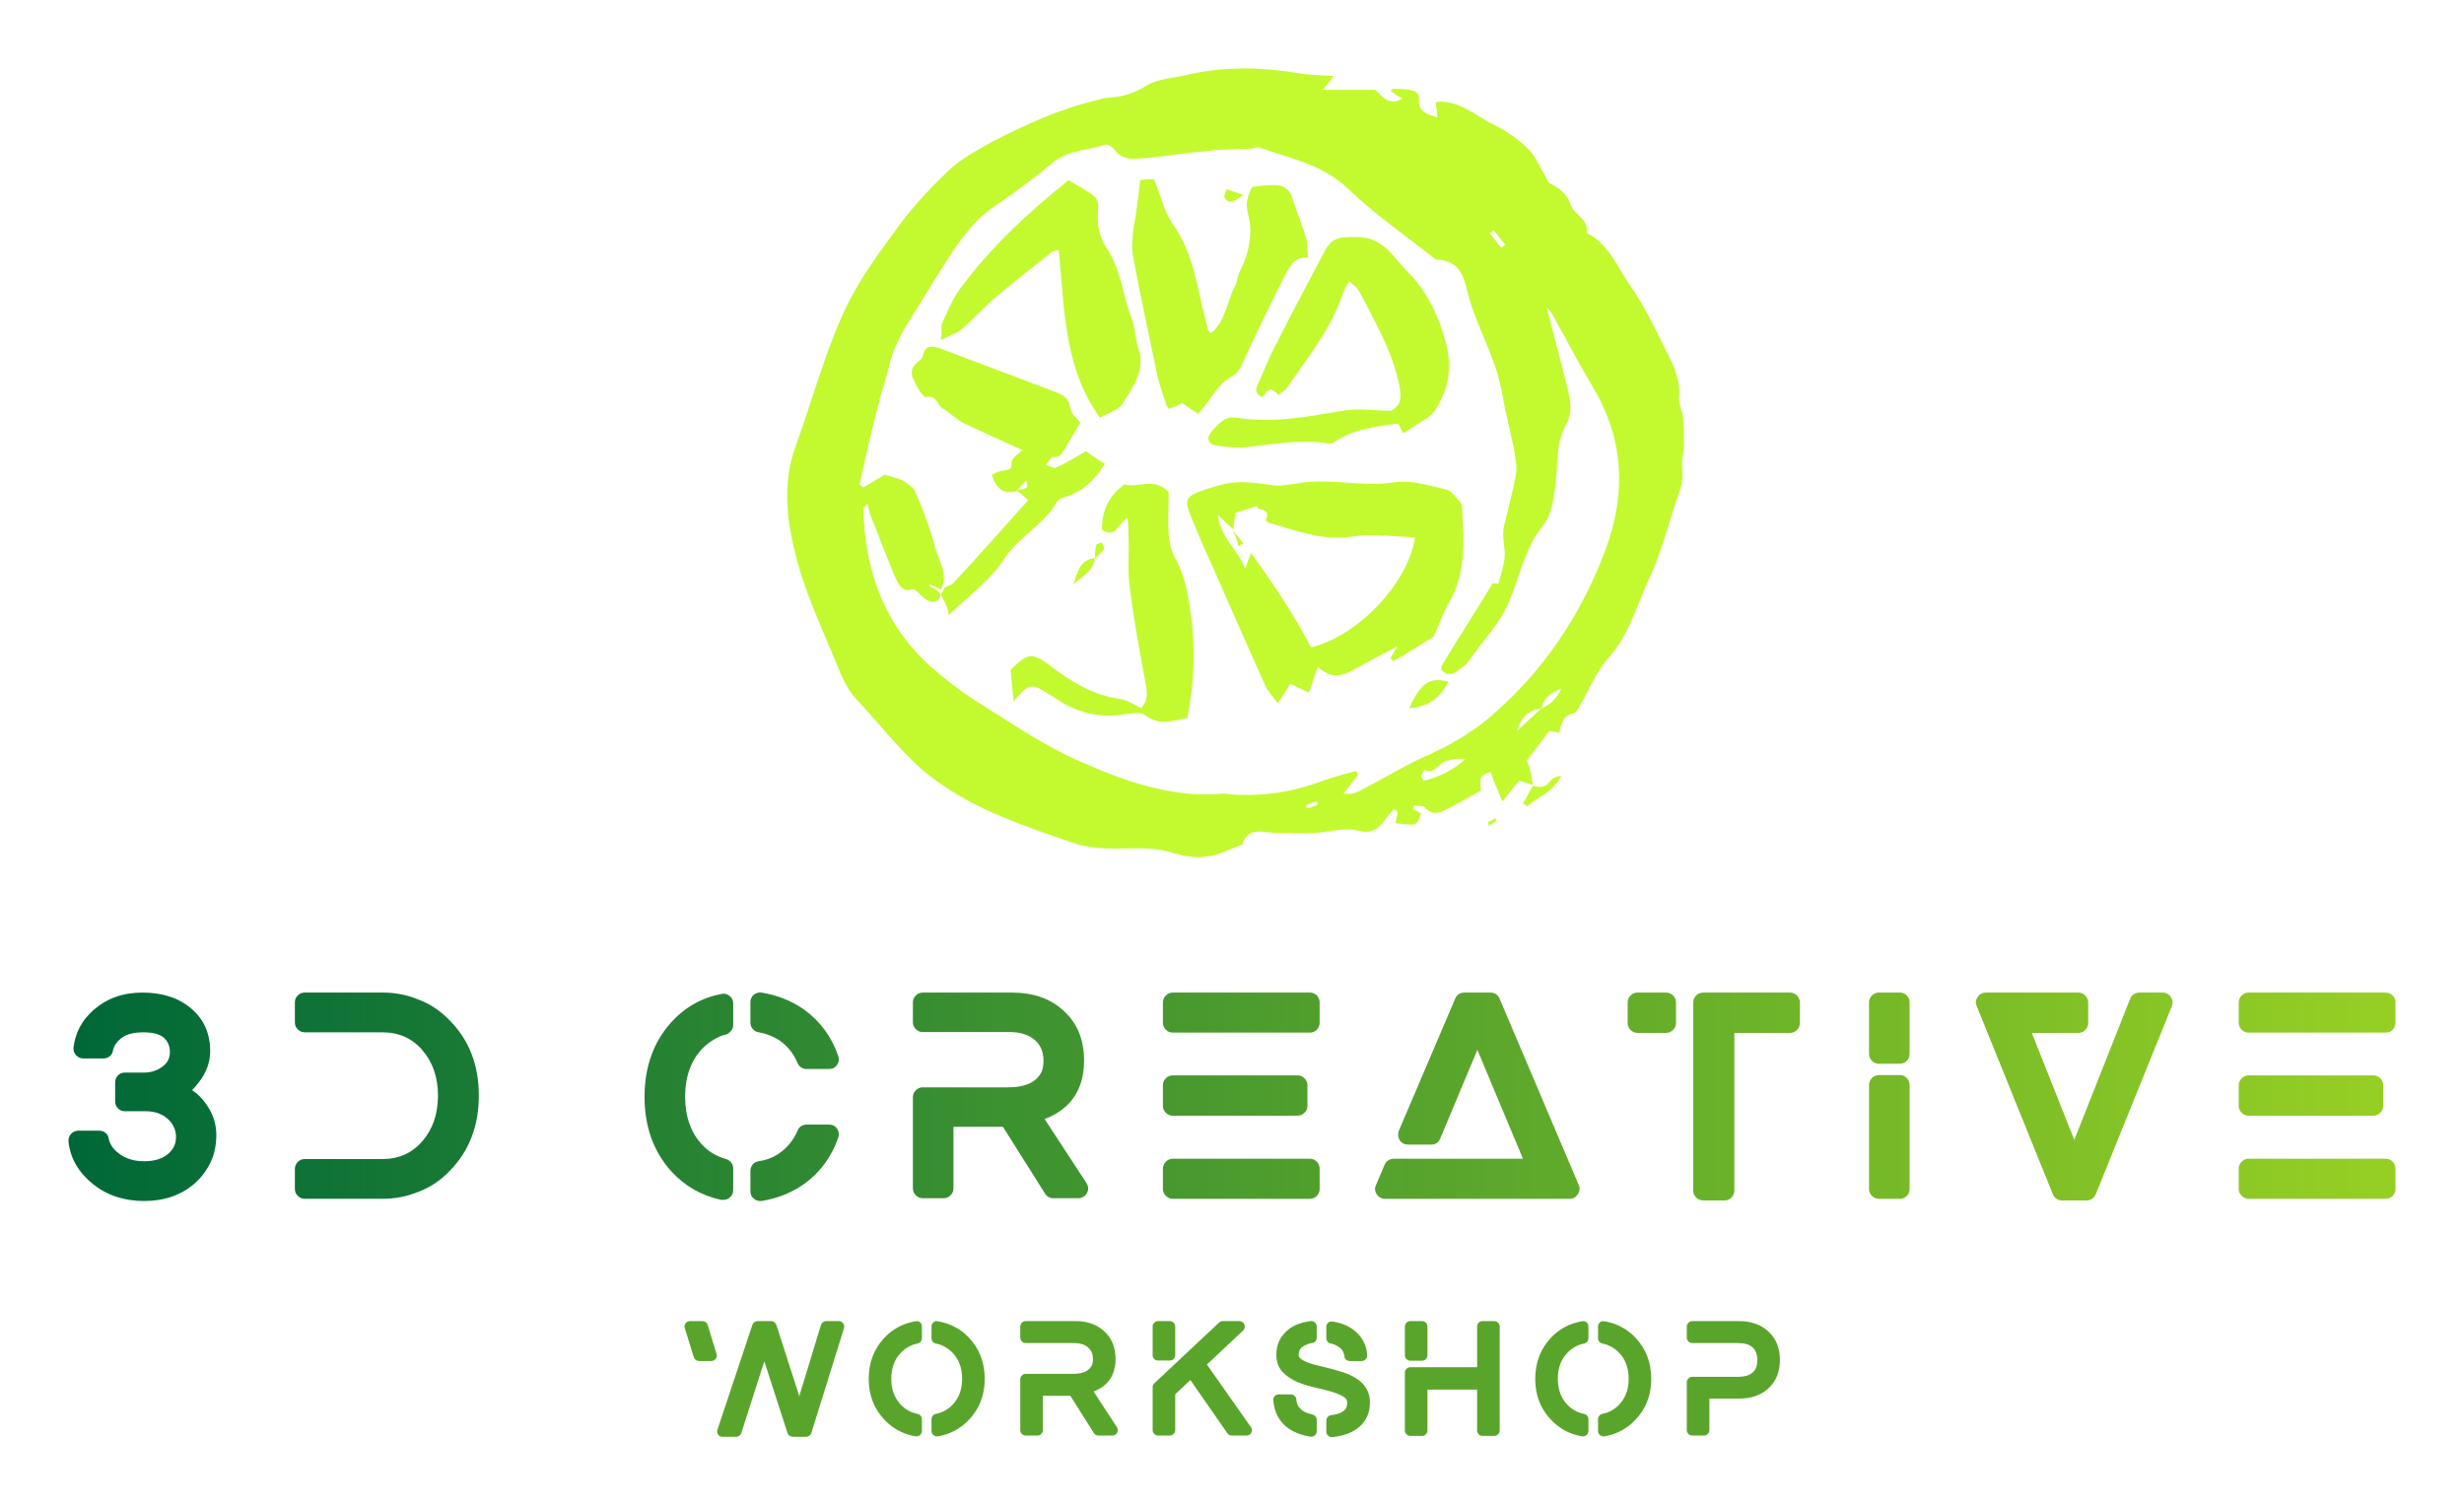
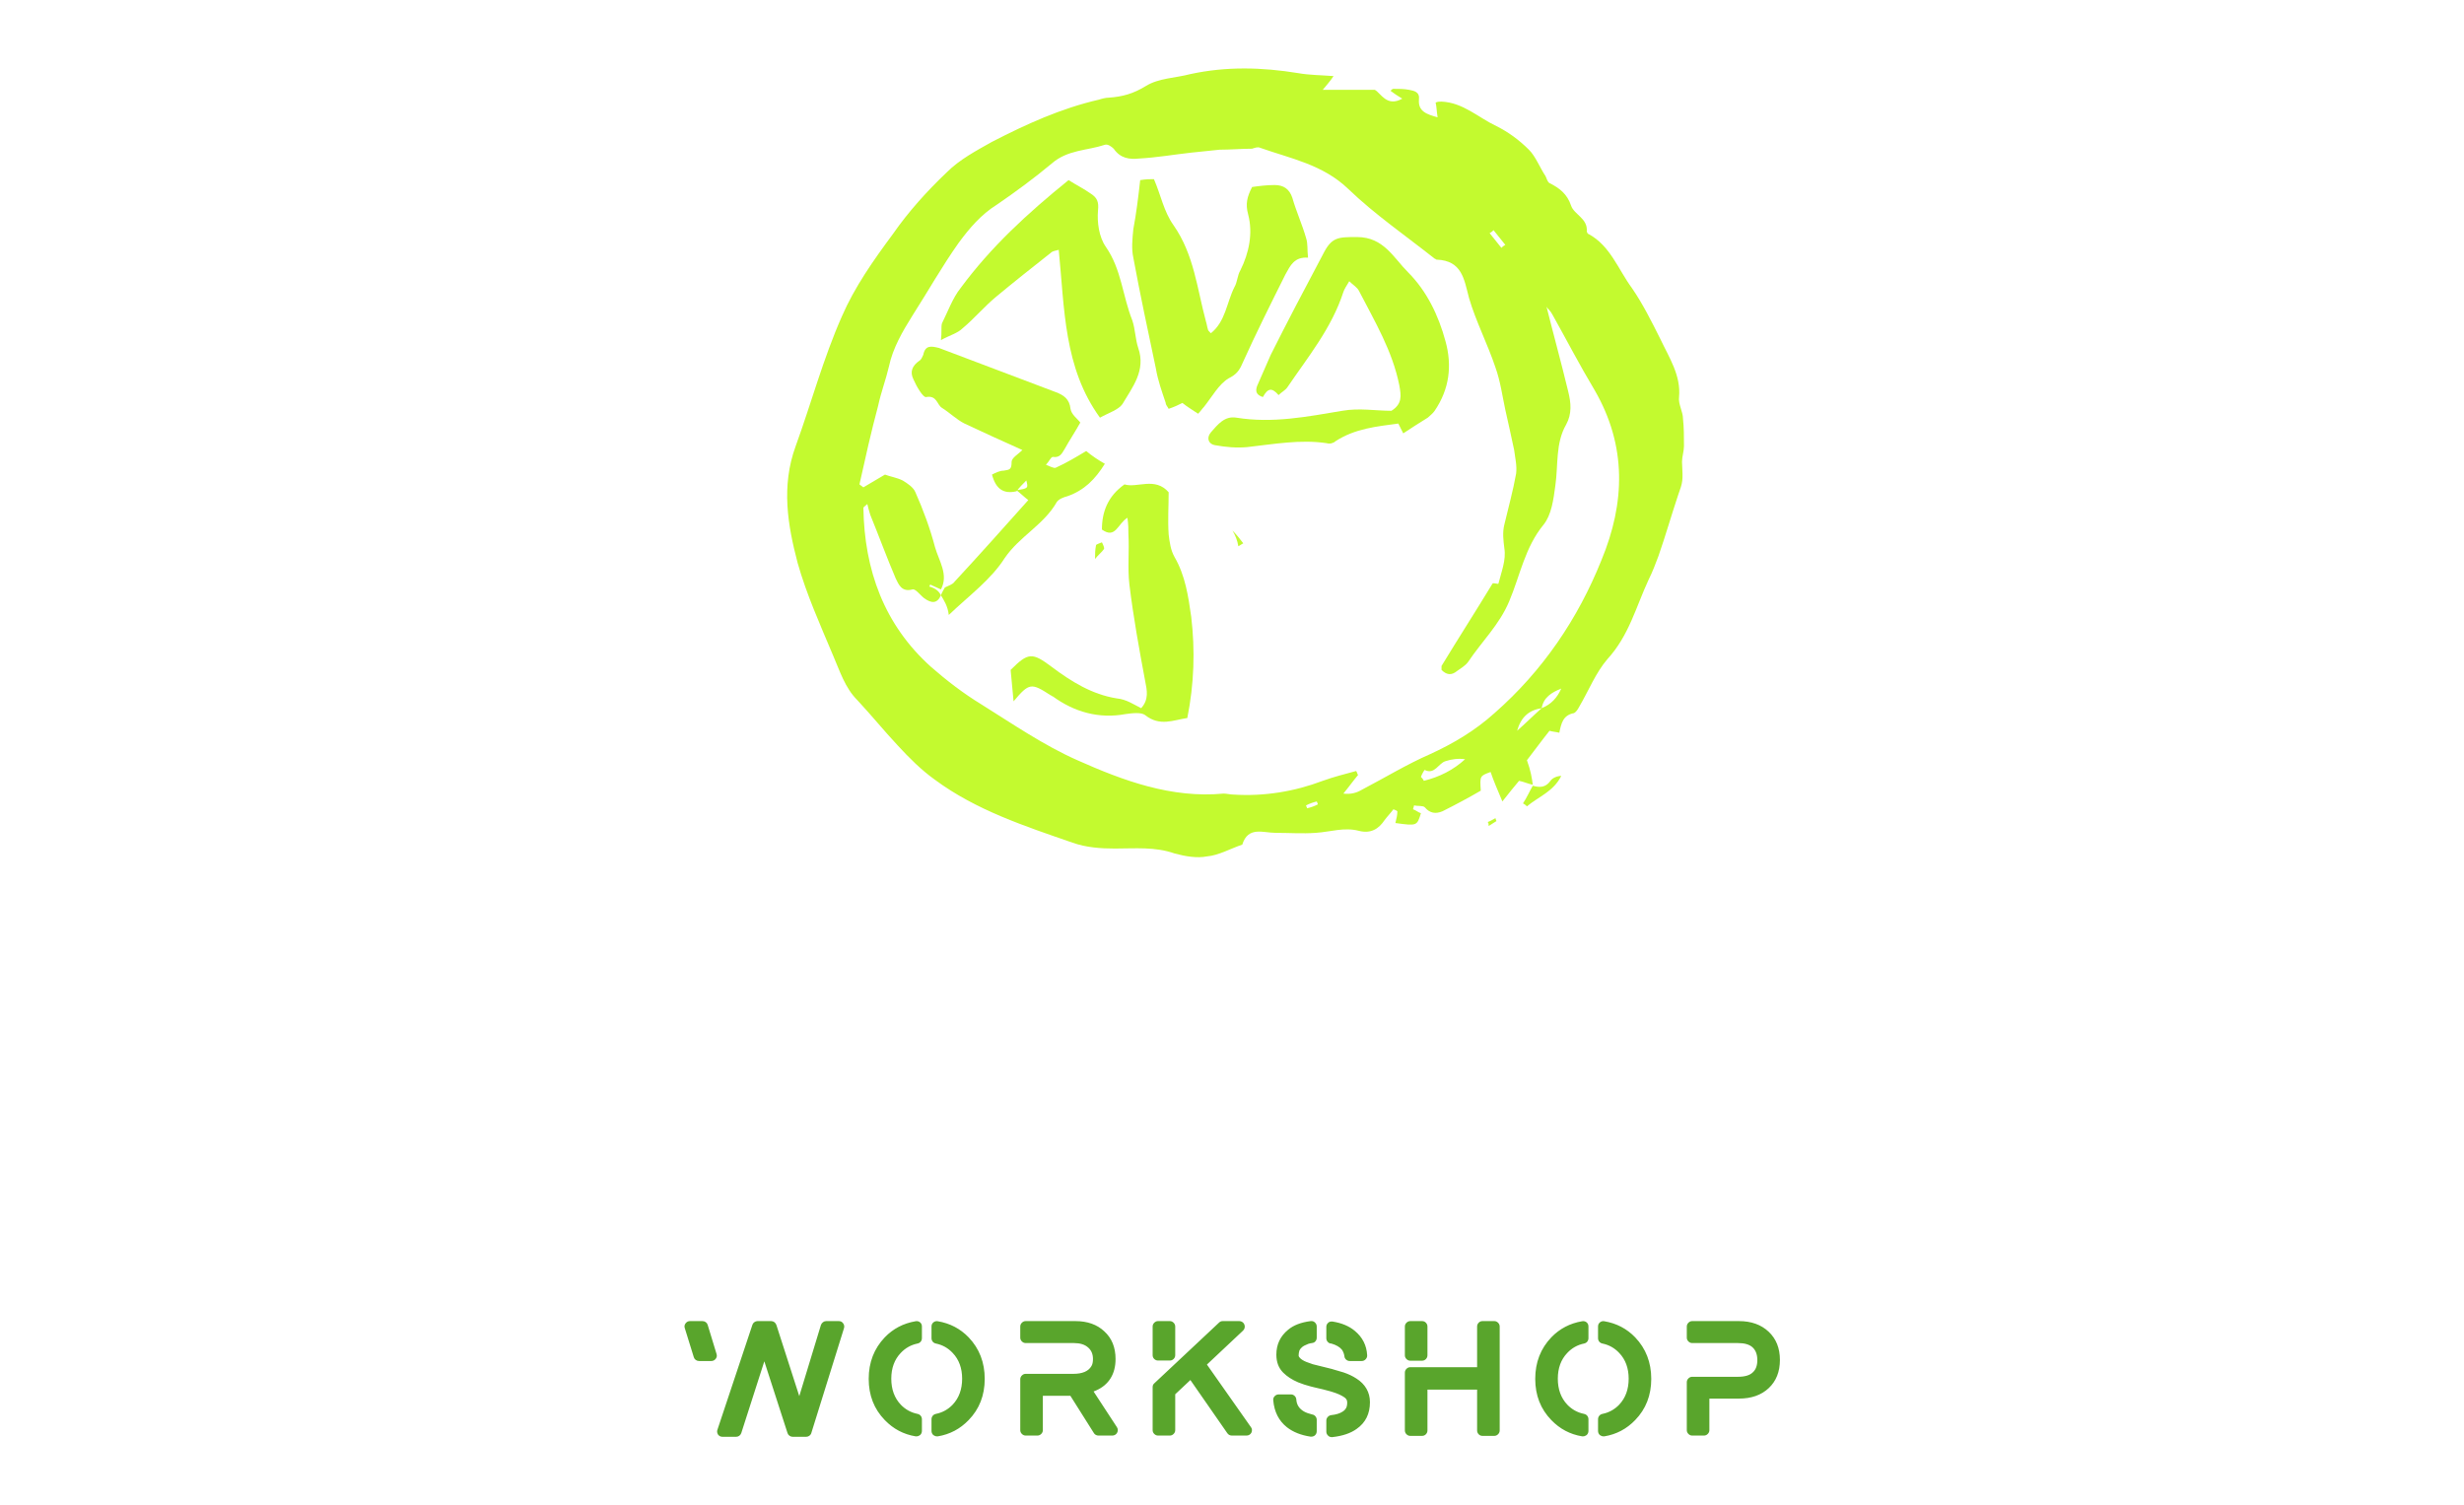
<svg xmlns="http://www.w3.org/2000/svg" width="3176.471" height="1940.76" viewBox="0 0 3176.471 1940.76">
  <g transform="scale(8.824) translate(10, 10)">
    <defs id="SvgjsDefs1937">
      <linearGradient id="SvgjsLinearGradient1944">
        <stop id="SvgjsStop1945" stop-color="#006838" offset="0" />
        <stop id="SvgjsStop1946" stop-color="#96cf24" offset="1" />
      </linearGradient>
    </defs>
    <g id="SvgjsG1938" transform="matrix(1.434,0,0,1.434,99.361,-14.372)" fill="#c3fa2f">
      <path d="M79.9,83c-0.5-0.1-0.9-0.3-1.4-0.4c-0.5,0.6-1,1.2-1.7,2.1c-0.5-1.2-0.9-2.1-1.2-3c-1.1,0.4-1.1,0.4-1,1.9 c-1.2,0.7-2.5,1.4-3.9,2.1c-0.7,0.3-1.3,0.2-1.8-0.4c-0.2-0.2-0.7-0.1-1.1-0.2c0,0.1-0.1,0.3-0.1,0.4c0.3,0.1,0.5,0.3,0.8,0.4 c-0.4,1.3-0.4,1.3-2.6,1c0.1-0.4,0.2-0.8,0.2-1.2c-0.1-0.1-0.2-0.1-0.4-0.2c-0.3,0.4-0.6,0.7-0.9,1.1c-0.6,0.9-1.4,1.4-2.6,1.1 c-1.5-0.4-2.9,0.1-4.4,0.2c-1.4,0.1-2.7,0-4.1,0c-1.3,0-2.8-0.7-3.4,1.2c-1.2,0.4-2.4,1.1-3.6,1.2c-1,0.2-2.2,0-3.3-0.3 c-2-0.7-4-0.5-6.1-0.5c-1.4,0-2.9-0.1-4.3-0.6c-4.9-1.7-9.8-3.3-14-6.4c-1.4-1-2.6-2.2-3.8-3.5c-1.4-1.5-2.7-3.1-4.1-4.6 c-1.3-1.3-1.8-3-2.5-4.6c-1.3-3.1-2.7-6.2-3.6-9.4C4,56.6,3.3,52.6,4.8,48.5c1.6-4.4,2.8-8.9,4.7-13.2c1.3-3,3.2-5.7,5.2-8.4 c1.6-2.3,3.5-4.4,5.5-6.3c1.3-1.3,3-2.2,4.6-3.1c3.5-1.8,7-3.4,10.9-4.3c0.3-0.1,0.7-0.2,1-0.2c1.4-0.1,2.5-0.4,3.8-1.2 c1.3-0.8,3-0.8,4.5-1.2c3.7-0.8,7.3-0.7,11-0.1c1.1,0.2,2.3,0.2,3.6,0.3c-0.4,0.6-0.7,0.9-1.1,1.4c1.8,0,3.4,0,5.3,0 c0.6,0.3,1.2,1.8,2.8,0.9c-0.5-0.3-0.8-0.5-1.2-0.8c0.1-0.1,0.2-0.2,0.3-0.2c0.5,0,1.1,0,1.6,0.1c0.5,0.1,1.1,0.2,1,1 c-0.1,1.2,0.8,1.5,1.9,1.8c-0.1-0.6-0.1-1.1-0.2-1.5c0.2-0.1,0.4-0.1,0.6-0.1c2.2,0.1,3.7,1.6,5.6,2.5c1.2,0.6,2.3,1.4,3.3,2.4 c0.7,0.7,1.1,1.8,1.7,2.7c0.1,0.2,0.2,0.6,0.4,0.7c1,0.5,1.8,1.1,2.2,2.3c0.3,0.9,1.7,1.3,1.6,2.6c0,0.1,0.1,0.3,0.2,0.3 c2.2,1.2,3,3.6,4.4,5.5c1.1,1.6,2,3.4,2.9,5.2c0.9,1.9,2.1,3.7,1.9,5.9c-0.1,0.7,0.4,1.5,0.4,2.2c0.1,0.9,0.1,1.9,0.1,2.8 c0,0.5-0.2,1.1-0.2,1.6c0.1,2,0.1,2-0.4,3.4c-0.7,2.1-1.3,4.2-2,6.2c-0.3,0.8-0.6,1.6-1,2.4c-1.3,2.8-2,5.7-4.2,8.1 c-1.2,1.4-1.9,3.2-2.9,4.9c-0.1,0.2-0.3,0.5-0.5,0.6c-1.1,0.2-1.3,1-1.5,2c-0.4-0.1-0.7-0.1-1-0.2c-0.8,1-1.6,2.1-2.3,3 C79.7,81.6,79.8,82.3,79.9,83L79.9,83z M80.8,75.2c-1.3,0.2-2.1,0.9-2.5,2.3C79.1,76.8,79.9,76,80.8,75.2c1-0.4,1.6-1.1,2-2 C81.8,73.6,81,74.1,80.8,75.2z M19.6,63.7c-0.4,0.9-1,0.8-1.7,0.3c-0.4-0.3-0.9-1-1.2-0.9c-1.1,0.3-1.4-0.5-1.7-1.1 c-0.9-2.1-1.7-4.3-2.6-6.5c-0.1-0.3-0.2-0.7-0.3-1.1c-0.2,0.2-0.4,0.3-0.4,0.4c0.1,6.3,2.1,11.9,6.9,16.2c1.6,1.4,3.3,2.7,5.1,3.8 c3.2,2,6.4,4.2,9.8,5.7c4.7,2.1,9.6,3.9,14.9,3.4c0.3,0,0.7,0.1,1,0.1c3.1,0.2,6.2-0.3,9.1-1.4c1.1-0.4,2.3-0.7,3.4-1 c0.1,0.1,0.1,0.3,0.2,0.4c-0.5,0.6-1,1.3-1.5,1.9c0.8,0.1,1.4-0.1,1.9-0.4c2.3-1.2,4.6-2.6,6.9-3.6c2.4-1.1,4.6-2.4,6.6-4.2 c4.9-4.3,8.5-9.6,10.9-15.6c2.4-5.8,2.6-11.6-0.7-17.3c-1.5-2.5-2.9-5.2-4.3-7.7c-0.2-0.4-0.5-0.6-0.6-0.8c0.7,2.8,1.5,5.7,2.2,8.6 c0.3,1.2,0.4,2.3-0.2,3.4c-1.1,1.9-0.8,4.1-1.1,6.2c-0.2,1.5-0.4,3-1.2,4c-1.9,2.3-2.4,5.2-3.5,7.8c-1,2.4-2.8,4.1-4.2,6.2 c-0.3,0.4-0.7,0.6-1.1,0.9c-0.6,0.5-1.1,0.4-1.6-0.1c0-0.2,0-0.3,0-0.4c1.7-2.8,3.5-5.6,5.2-8.4c0.1-0.1,0.6,0.1,0.6,0 c0.3-1.2,0.8-2.4,0.6-3.6c-0.1-0.8-0.2-1.6,0-2.4c0.4-1.7,0.9-3.5,1.2-5.2c0.1-0.8-0.1-1.6-0.2-2.4c-0.3-1.4-0.6-2.8-0.9-4.1 c-0.3-1.4-0.5-2.9-1-4.3c-0.8-2.4-2-4.7-2.7-7.1c-0.5-1.9-0.7-3.8-3.3-3.9c-0.1,0-0.1-0.1-0.2-0.1c-2.9-2.3-6.1-4.5-8.8-7.1 c-2.6-2.5-5.9-3.1-9-4.2c-0.2-0.1-0.5,0-0.8,0.1c-1.1,0-2.2,0.1-3.3,0.1c-1,0.1-1.9,0.2-2.9,0.3c-1.8,0.2-3.5,0.5-5.3,0.6 c-1,0.1-1.9,0-2.6-1c-0.2-0.2-0.6-0.5-0.9-0.4c-1.8,0.6-3.8,0.5-5.4,1.9c-1.8,1.5-3.7,2.9-5.6,4.2c-1.6,1-2.8,2.4-3.9,3.9 c-1.7,2.4-3.1,4.9-4.7,7.4c-1,1.6-2,3.3-2.4,5.2c-0.3,1.3-0.8,2.6-1.1,4c-0.7,2.6-1.3,5.3-1.9,8c0.1,0.1,0.3,0.2,0.4,0.3 c0.7-0.4,1.5-0.9,2.2-1.3c0.5,0.2,1.2,0.3,1.8,0.6c0.5,0.3,1.1,0.7,1.3,1.2c0.8,1.8,1.5,3.7,2,5.6c0.4,1.4,1.4,2.8,0.6,4.3 c-0.4-0.2-0.7-0.3-1.1-0.5c0,0.1-0.1,0.2-0.1,0.2C19.1,63,19.4,63.3,19.6,63.7z M68.5,82.2c0.1,0.1,0.2,0.2,0.3,0.4 c1.6-0.4,3-1.1,4.2-2.2c-0.7-0.1-1.4,0-2,0.2c-0.7,0.2-1.1,1.4-2.1,0.9C68.9,81.4,68.6,81.9,68.5,82.2z M75.9,26.5 c-0.1,0.1-0.2,0.2-0.4,0.3c0.4,0.5,0.8,1,1.2,1.5c0.1-0.1,0.2-0.2,0.4-0.3C76.7,27.5,76.3,27,75.9,26.5z M56.8,85.1 c0,0.1,0.1,0.2,0.1,0.3c0.4-0.1,0.7-0.2,1.1-0.4c0-0.1-0.1-0.2-0.1-0.3C57.5,84.8,57.2,84.9,56.8,85.1z" />
      <path d="M79.9,83.1c0.7,0.2,1.3,0.2,1.8-0.5c0.2-0.3,0.7-0.5,1.1-0.5c-0.8,1.6-2.3,2.1-3.5,3.1c-0.1-0.1-0.2-0.2-0.4-0.3 C79.3,84.3,79.6,83.6,79.9,83.1C79.9,83,79.9,83.1,79.9,83.1z" />
      <path d="M75.3,86.8c0.3-0.1,0.6-0.3,0.8-0.4c0,0.1,0.1,0.3,0.1,0.3c-0.3,0.2-0.5,0.3-0.8,0.5C75.4,87,75.4,86.9,75.3,86.8z" />
-       <path d="M69.8,67.9c-1.4,0.9-2.7,1.7-4.1,2.5c-0.1-0.1-0.2-0.2-0.3-0.3c0.2-0.4,0.5-0.8,0.7-1.2c-1.5,0.8-2.9,1.5-4.3,2.3 c-1.2,0.7-2.4,1.1-3.8-0.2c-0.4,1-0.6,1.8-0.9,2.6c-0.5-0.2-1.1-0.5-1.9-0.9c-0.4,0.6-0.7,1.2-1.3,2c-0.4-0.6-1-1.2-1.3-1.9 c-1.8-4-3.6-8.1-5.4-12.2c-0.8-1.7-1.5-3.4-2.2-5.1c-0.6-1.6-0.4-1.9,1.3-2.5c2.9-1,3.8-1,7.2-0.5c0.8,0.1,1.6-0.1,2.4-0.2 c3.3-0.6,6.5,0.4,9.8-0.1c1.7-0.3,3.5,0.3,5.3,0.7c0.6,0.1,1,0.8,1.5,1.3c0.2,0.2,0.2,0.5,0.2,0.8c0.2,3.3,0.4,6.7-1.5,9.7 C70.7,65.7,70.3,66.8,69.8,67.9z M49.4,57c-0.4-0.4-0.9-0.8-1.6-1.5c0.3,2.4,2.1,3.6,2.8,5.5c0.2-0.6,0.3-0.9,0.6-1.6 c2.3,3.2,4.4,6.3,6.1,9.6c4.7-1.1,9.9-6.5,10.6-11.2c-2.1-0.1-4.3-0.4-6.3-0.1c-3.1,0.5-5.8-0.6-8.6-1.4c-0.1,0-0.3-0.2-0.3-0.3 c0.6-1.3-0.9-0.8-0.9-1.4c-0.9,0.3-1.6,0.5-2.2,0.7C49.5,56.1,49.4,56.6,49.4,57L49.4,57z" />
      <path d="M39.9,21.4c0.6-0.1,1-0.1,1.4-0.1c0.7,1.6,1,3.3,2,4.7c2.1,3,2.4,6.5,3.3,9.8c0.1,0.3,0.1,0.5,0.2,0.8 c0,0.1,0.1,0.2,0.3,0.4c1.5-1.2,1.6-3.1,2.4-4.7c0.3-0.5,0.3-1.2,0.6-1.7c0.9-1.8,1.3-3.8,0.8-5.7c-0.3-1.1-0.1-1.8,0.4-2.8 c0.7-0.1,1.5-0.2,2.3-0.2c0.9,0,1.5,0.4,1.8,1.3c0.4,1.4,1,2.7,1.4,4.1c0.2,0.6,0.1,1.2,0.2,2c-1.4-0.1-1.8,0.8-2.3,1.7 c-1.5,3-3,6-4.4,9.1c-0.3,0.7-0.6,1.1-1.4,1.5c-1,0.6-1.7,1.9-2.5,2.9c-0.2,0.2-0.3,0.4-0.6,0.7c-0.6-0.4-1.1-0.7-1.6-1.1 c-0.4,0.2-0.8,0.4-1.4,0.6c-0.1-0.2-0.3-0.4-0.3-0.6c-0.4-1.2-0.8-2.3-1-3.5c-0.8-3.8-1.6-7.5-2.3-11.3c-0.2-0.9-0.1-1.9,0-2.9 C39.5,24.8,39.7,23.2,39.9,21.4z" />
      <path d="M52.4,43.5c-0.6-0.2-0.8-0.5-0.6-1.1c0.5-1.1,0.9-2.1,1.4-3.2c1.7-3.4,3.5-6.8,5.3-10.2c0.9-1.8,1.5-1.8,3.5-1.8 c2.7,0,3.7,2.1,5.2,3.6c1.9,1.9,3.1,4.4,3.8,7c0.7,2.5,0.4,4.9-1.1,7.1c-0.2,0.3-0.5,0.5-0.7,0.7c-0.8,0.5-1.6,1-2.5,1.6 c-0.1-0.2-0.3-0.6-0.5-1c-2.2,0.3-4.4,0.5-6.4,1.8c-0.2,0.2-0.6,0.3-0.9,0.2c-2.7-0.4-5.4,0.1-8.1,0.4c-1.1,0.1-2.2,0-3.3-0.2 c-0.6-0.1-0.9-0.7-0.4-1.3c0.7-0.8,1.4-1.7,2.6-1.5c3.7,0.6,7.2-0.1,10.8-0.7c1.7-0.3,3.4,0,5,0c1.1-0.7,1-1.5,0.8-2.6 c-0.7-3.5-2.5-6.5-4.1-9.6c-0.2-0.4-0.6-0.6-1-1c-0.3,0.5-0.5,0.8-0.6,1.1c-1.2,3.7-3.6,6.6-5.7,9.7c-0.2,0.3-0.6,0.5-0.9,0.8 C53.3,42.5,52.9,42.6,52.4,43.5z" />
      <path d="M32.6,21.4c0.8,0.5,1.6,0.9,2.3,1.4c0.6,0.4,0.8,0.8,0.7,1.7c-0.1,1.2,0.1,2.7,0.8,3.7c1.6,2.3,1.7,5,2.7,7.5 c0.3,0.9,0.3,1.9,0.6,2.8c0.8,2.3-0.6,4-1.6,5.7c-0.4,0.6-1.4,0.9-2.3,1.4c-3.7-5.1-3.6-11.1-4.2-17.1c-0.3,0.1-0.6,0.1-0.8,0.3 c-1.9,1.5-3.8,3-5.6,4.5c-1.2,1-2.2,2.2-3.4,3.2c-0.5,0.5-1.3,0.7-2.2,1.2c0.1-0.8,0-1.3,0.1-1.7c0.6-1.2,1.1-2.6,1.9-3.6 C24.7,28.2,28.4,24.8,32.6,21.4z" />
      <path d="M19.6,63.7c0.1-0.3,0.3-0.6,0.4-0.8c0.4-0.2,0.8-0.3,1-0.6c2.5-2.7,5-5.5,7.5-8.3c-0.4-0.3-0.8-0.7-1.2-1 c1.2-0.2,1.2-0.2,1-1c-0.4,0.4-0.7,0.7-1,1.1c-1.3,0.3-2.1-0.2-2.5-1.7c0.4-0.2,0.8-0.4,1.2-0.4c0.6-0.1,0.8-0.1,0.8-0.9 c0-0.4,0.7-0.8,1.1-1.2c-2-0.9-4-1.8-5.9-2.7c-0.8-0.4-1.5-1.1-2.3-1.6c-0.5-0.3-0.5-1.3-1.6-1.1c-0.3,0.1-1-1.1-1.3-1.8 c-0.4-0.8-0.1-1.4,0.6-1.9c0.2-0.1,0.3-0.4,0.4-0.6c0.2-1,0.8-0.9,1.6-0.7c4,1.5,7.9,3,11.9,4.5c0.8,0.3,1.4,0.7,1.5,1.7 c0.1,0.6,0.7,1,1,1.4c-0.5,0.9-1.1,1.8-1.6,2.7c-0.3,0.5-0.5,0.9-1.2,0.8c-0.2,0-0.4,0.5-0.7,0.8c0.3,0.1,0.8,0.4,1,0.3 c1.1-0.5,2.1-1.1,3.1-1.7c0.6,0.5,1.2,0.9,1.9,1.3c-1,1.6-2.1,2.7-3.8,3.3c-0.4,0.1-0.9,0.3-1.1,0.6c-1.3,2.3-3.8,3.5-5.3,5.7 c-1.4,2.2-3.6,3.8-5.7,5.8C20.3,64.8,19.9,64.2,19.6,63.7z" />
      <path d="M40,75.2c0.8-0.9,0.6-1.8,0.4-2.8c-0.6-3.2-1.2-6.5-1.6-9.8c-0.2-1.7,0-3.4-0.1-5.1c0-0.5,0-1-0.1-1.7 c-1,0.6-1.2,2.2-2.6,1.2c0-1.8,0.6-3.4,2.3-4.6c1.3,0.4,3.1-0.8,4.5,0.8c0,1.4-0.1,2.8,0,4.3c0.1,0.8,0.2,1.6,0.6,2.3 c1.1,1.9,1.4,4,1.7,6.1c0.4,3.4,0.3,6.8-0.4,10.3c-1.4,0.2-2.8,0.9-4.3-0.3c-0.4-0.3-1.3-0.2-2-0.1c-2.7,0.5-5.2-0.2-7.4-1.8 c-0.1,0-0.1-0.1-0.2-0.1c-2-1.3-2.2-1.3-3.8,0.6c-0.1-1.1-0.2-2.1-0.3-3.2c1.8-1.8,2.2-1.8,4.2-0.3c2,1.5,4.1,2.8,6.6,3.2 C38.5,74.3,39.2,74.8,40,75.2z" />
-       <path d="M71.3,72.5c-0.9,1.8-2.2,2.6-4,2.7C68.5,72.6,69.4,72,71.3,72.5z" />
-       <path d="M35.3,59.9c-0.2,1.4-1.4,1.9-2.2,2.7C33.5,61.4,33.7,60.1,35.3,59.9L35.3,59.9z" />
-       <path d="M50.4,22.9c-1,0.8-1.5,0.9-1.9,0.3c-0.1-0.2,0.1-0.6,0.2-0.9C49.1,22.5,49.6,22.6,50.4,22.9z" />
      <path d="M35.3,60c0-0.5,0-0.9,0.1-1.4c0-0.1,0.4-0.2,0.6-0.3c0.1,0.2,0.3,0.6,0.2,0.7C36,59.3,35.6,59.6,35.3,60 C35.3,59.9,35.3,60,35.3,60z" />
      <path d="M49.3,57.1c0.4,0.4,0.8,0.9,1.1,1.3c-0.2,0.1-0.3,0.2-0.5,0.3C49.8,58.1,49.6,57.6,49.3,57.1L49.3,57.1z" />
    </g>
    <g id="SvgjsG1939" transform="matrix(1.015,0,0,1.015,-1.702,124.863)" fill="url(#SvgjsLinearGradient1944)">
-       <path d="M5.2 37.56 q-3.16 -2.56 -3.52 -6.16 q-0.04 -0.6 0.38 -1.06 t1.02 -0.46 l3.04 0 q0.52 0 0.9 0.32 t0.46 0.84 q0.24 1.24 1.56 2.2 q1.44 1.04 3.52 1.04 q2.28 0 3.52 -1.12 q1.08 -0.92 1.08 -2.38 t-1.12 -2.54 q-1.28 -1.16 -3.2 -1.16 l-3.08 0 q-0.56 0 -0.96 -0.42 t-0.4 -0.98 l0 -2.76 q0 -0.56 0.4 -0.98 t0.96 -0.42 l2.72 0 q1.64 0 2.8 -0.92 q1 -0.76 1 -2.04 t-0.88 -2.06 t-2.94 -0.78 t-3.12 0.8 t-1.26 1.84 q-0.08 0.48 -0.46 0.8 t-0.9 0.32 l-2.92 0 q-0.6 0 -1.02 -0.46 t-0.38 -1.06 q0.36 -3.24 2.92 -5.48 q2.84 -2.48 7 -2.48 q4.36 0 7.06 2.32 t2.7 6.12 q0 2.36 -1.64 4.48 q-0.64 0.8 -0.96 1.12 q1.12 0.76 1.92 1.88 q1.56 2.08 1.56 4.56 q0 2.24 -0.84 3.98 t-2.28 3.02 q-2.92 2.52 -7.26 2.52 t-7.38 -2.44 z M52.146 11.04 q2.44 0.92 4.4 2.96 q4.2 4.24 4.2 10.82 t-4.2 10.86 q-1.96 2.04 -4.4 2.96 q-2.52 1.04 -5.16 1.04 l-11.32 0 q-0.56 0 -0.98 -0.42 t-0.42 -0.98 l0 -2.88 q0 -0.6 0.42 -1.02 t0.98 -0.42 l11.2 0 q3.56 0 5.78 -2.6 t2.22 -6.52 t-2.22 -6.52 t-5.78 -2.6 l-11.2 0 q-0.56 0 -0.98 -0.42 t-0.42 -1.02 l0 -2.88 q0 -0.56 0.42 -0.98 t0.98 -0.42 l11.32 0 q2.64 0 5.16 1.04 z M101.038 15.72 q-0.52 -0.08 -0.86 -0.48 t-0.34 -0.92 l0 -2.92 q0 -0.68 0.48 -1.08 t1.12 -0.32 q3.44 0.56 6.12 2.44 q3.48 2.52 4.92 6.68 q0.24 0.68 -0.16 1.28 t-1.16 0.6 l-3.2 0 q-0.44 0 -0.8 -0.22 t-0.52 -0.62 q-0.88 -2.08 -2.68 -3.32 q-1.4 -0.88 -2.92 -1.12 z M111.158 29 q0.76 0 1.16 0.6 t0.16 1.28 q-1.44 4.16 -4.92 6.68 q-2.68 1.88 -6.12 2.44 l-0.2 0 q-0.56 0 -0.92 -0.36 q-0.48 -0.36 -0.48 -1.04 l0 -2.92 q0 -0.52 0.32 -0.92 t0.84 -0.48 q1.68 -0.24 2.96 -1.12 q1.8 -1.24 2.68 -3.32 q0.16 -0.4 0.52 -0.62 t0.8 -0.22 l3.2 0 z M96.838 10.48 q0.52 0.4 0.52 1.08 l0 3.12 q0 0.44 -0.3 0.82 t-0.74 0.54 q-0.56 0.12 -0.88 0.28 q-1.6 0.72 -2.72 1.96 q-2.28 2.56 -2.28 6.7 t2.28 6.74 q1.4 1.6 3.6 2.24 q0.44 0.12 0.74 0.5 t0.3 0.82 l0 3.16 q0 0.68 -0.52 1.08 q-0.36 0.32 -0.92 0.32 l-0.28 0 q-4.28 -0.92 -7.24 -4.16 q-3.8 -4.28 -3.8 -10.68 t3.8 -10.68 q2.96 -3.28 7.24 -4.12 q0.64 -0.16 1.2 0.28 z M142.184 28.2 l6.04 9.24 q0.44 0.72 0.04 1.44 q-0.16 0.32 -0.5 0.52 t-0.7 0.2 l-3.64 0 q-0.36 0 -0.68 -0.18 t-0.48 -0.46 l-6.08 -9.64 l-7.12 0 l0 8.88 q0 0.56 -0.42 0.98 t-0.98 0.42 l-3.04 0 q-0.56 0 -0.98 -0.42 t-0.42 -0.98 l0 -13.16 q0 -0.56 0.42 -0.98 t0.98 -0.42 l12.32 0 q3.52 0 4.68 -2 q0.4 -0.64 0.4 -1.84 q0 -1.88 -1.24 -2.96 q-1.28 -1.16 -3.68 -1.16 l-12.48 0 q-0.56 0 -0.98 -0.42 t-0.42 -0.98 l0 -2.88 q0 -0.56 0.42 -0.98 t0.98 -0.42 l12.84 0 q4.68 0 7.48 2.64 q2.92 2.64 2.92 7.16 q0 2.92 -1.28 4.98 t-3.72 3.14 z M180.37 33.92 q0.6 0 1 0.42 t0.4 1.02 l0 2.92 q0 0.56 -0.4 0.98 t-1 0.42 l-19.76 0 q-0.56 0 -0.98 -0.42 t-0.42 -0.98 l0 -2.92 q0 -0.6 0.42 -1.02 t0.98 -0.42 l19.76 0 z M160.61 27.72 q-0.56 0 -0.98 -0.42 t-0.42 -0.98 l0 -3 q0 -0.56 0.42 -0.98 t0.98 -0.42 l17.96 0 q0.6 0 1.02 0.42 t0.42 0.98 l0 3 q0 0.56 -0.42 0.98 t-1.02 0.42 l-17.96 0 z M180.37 10 q0.6 0 1 0.42 t0.4 0.98 l0 2.92 q0 0.6 -0.4 1.02 t-1 0.42 l-19.76 0 q-0.56 0 -0.98 -0.42 t-0.42 -1.02 l0 -2.92 q0 -0.56 0.42 -0.98 t0.98 -0.42 l19.76 0 z M219.076 37.72 q0.28 0.64 -0.14 1.3 t-1.14 0.66 l-26.64 0 q-0.36 0 -0.68 -0.18 t-0.48 -0.46 q-0.44 -0.64 -0.12 -1.32 l1.24 -2.92 q0.16 -0.4 0.52 -0.64 t0.76 -0.24 l18.64 0 l-6.56 -15.68 l-5.36 12.8 q-0.16 0.4 -0.5 0.62 t-0.78 0.22 l-3.36 0 q-0.76 0 -1.2 -0.64 q-0.16 -0.28 -0.2 -0.64 t0.08 -0.68 l8.12 -19.04 q0.16 -0.4 0.5 -0.64 t0.78 -0.24 l3.84 0 q0.44 0 0.78 0.24 t0.5 0.64 z M231.622 10 q0.6 0 1.02 0.42 t0.42 1.02 l0 2.92 q0 0.6 -0.42 1.02 t-1.02 0.42 l-4.12 0 q-0.56 0 -0.98 -0.42 t-0.42 -1.02 l0 -2.92 q0 -0.6 0.42 -1.02 t0.98 -0.42 l4.12 0 z M249.502 10 q0.56 0 0.98 0.42 t0.42 1.02 l0 2.92 q0 0.6 -0.42 1.02 t-0.98 0.42 l-8.04 0 l0 22.72 q0 0.56 -0.42 0.98 t-0.98 0.42 l-3.08 0 q-0.6 0 -1.02 -0.42 t-0.42 -0.98 l0 -27.08 q0 -0.6 0.42 -1.02 t1.02 -0.42 l12.52 0 z M265.288 21.88 q0.6 0 1 0.42 t0.4 1.02 l0 14.96 q0 0.56 -0.4 0.98 t-1 0.42 l-3.04 0 q-0.56 0 -0.98 -0.42 t-0.42 -0.98 l0 -14.96 q0 -0.6 0.42 -1.02 t0.98 -0.42 l3.04 0 z M265.288 10 q0.6 0 1 0.42 t0.4 0.98 l0 7.4 q0 0.6 -0.4 1.02 t-1 0.42 l-3.04 0 q-0.56 0 -0.98 -0.42 t-0.42 -1.02 l0 -7.4 q0 -0.56 0.42 -0.98 t0.98 -0.42 l3.04 0 z M304.274 10.64 q0.44 0.6 0.16 1.32 l-10.96 27.08 q-0.16 0.4 -0.52 0.64 t-0.8 0.24 l-3.52 0 q-0.44 0 -0.8 -0.24 t-0.52 -0.64 l-10.96 -27.08 q-0.32 -0.68 0.12 -1.32 t1.16 -0.64 l13.36 0 q0.56 0 0.98 0.42 t0.42 1.02 l0 2.92 q0 0.6 -0.42 1.02 t-0.98 0.42 l-6.72 0 l6.12 15.4 l8.04 -20.32 q0.16 -0.4 0.52 -0.64 t0.8 -0.24 l3.36 0 q0.36 0 0.68 0.18 t0.48 0.46 z M335.22 33.92 q0.6 0 1 0.42 t0.4 1.02 l0 2.92 q0 0.56 -0.4 0.98 t-1 0.42 l-19.76 0 q-0.56 0 -0.98 -0.42 t-0.42 -0.98 l0 -2.92 q0 -0.6 0.42 -1.02 t0.98 -0.42 l19.76 0 z M315.46 27.72 q-0.56 0 -0.98 -0.42 t-0.42 -0.98 l0 -3 q0 -0.56 0.42 -0.98 t0.98 -0.42 l17.96 0 q0.6 0 1.02 0.42 t0.42 0.98 l0 3 q0 0.56 -0.42 0.98 t-1.02 0.42 l-17.96 0 z M335.22 10 q0.6 0 1 0.42 t0.4 0.98 l0 2.92 q0 0.6 -0.4 1.02 t-1 0.42 l-19.76 0 q-0.56 0 -0.98 -0.42 t-0.42 -1.02 l0 -2.92 q0 -0.56 0.42 -0.98 t0.98 -0.42 l19.76 0 z" />
-     </g>
+       </g>
    <g id="SvgjsG1940" transform="matrix(1.13,0,0,1.13,89.777,177.358)" fill="#59a52c">
      <path d="M20.72 5.3 q0.2 0.28 0.1 0.62 l-4.22 13.54 q-0.06 0.22 -0.25 0.36 t-0.43 0.14 l-1.74 0 q-0.22 0 -0.41 -0.14 t-0.25 -0.34 l-3 -9.28 l-2.98 9.28 q-0.08 0.22 -0.26 0.35 t-0.42 0.13 l-1.74 0 q-0.36 0 -0.58 -0.28 q-0.2 -0.34 -0.08 -0.64 l4.52 -13.56 q0.06 -0.2 0.25 -0.34 t0.41 -0.14 l1.76 0 q0.24 0 0.42 0.14 t0.26 0.36 l2.96 9.2 l2.8 -9.2 q0.08 -0.22 0.27 -0.36 t0.41 -0.14 l1.62 0 q0.38 0 0.58 0.3 z M3.2 5.5 l1.14 3.74 q0.12 0.34 -0.1 0.63 t-0.58 0.29 l-1.58 0 q-0.24 0 -0.43 -0.14 t-0.25 -0.36 l-1.16 -3.74 q-0.12 -0.34 0.1 -0.63 t0.56 -0.29 l1.62 0 q0.24 0 0.43 0.14 t0.25 0.36 z M30.655 5.16 q0.24 0.2 0.24 0.54 l0 1.5 q0 0.26 -0.15 0.45 t-0.41 0.25 q-1.28 0.26 -2.18 1.22 q-1.22 1.28 -1.22 3.33 t1.22 3.35 q0.9 0.94 2.18 1.2 q0.26 0.06 0.41 0.25 t0.15 0.45 l0 1.5 q0 0.32 -0.24 0.54 q-0.22 0.16 -0.46 0.16 l-0.12 0 q-2.32 -0.38 -3.98 -2.1 q-2.08 -2.14 -2.08 -5.33 t2.08 -5.37 q1.62 -1.68 3.98 -2.08 q0.32 -0.06 0.58 0.14 z M36.935 7.1 q2.08 2.18 2.08 5.37 t-2.08 5.33 q-1.66 1.72 -3.98 2.1 l-0.12 0 q-0.24 0 -0.46 -0.16 q-0.24 -0.22 -0.24 -0.54 l0 -1.5 q0 -0.26 0.15 -0.45 t0.41 -0.25 q1.28 -0.26 2.18 -1.2 q1.22 -1.3 1.22 -3.35 t-1.22 -3.33 q-0.9 -0.96 -2.18 -1.22 q-0.26 -0.06 -0.41 -0.25 t-0.15 -0.45 l0 -1.5 q0 -0.34 0.25 -0.54 t0.57 -0.14 q2.36 0.4 3.98 2.08 z M53.09 14.1 l3.02 4.62 q0.22 0.36 0.02 0.72 q-0.08 0.16 -0.25 0.26 t-0.35 0.1 l-1.82 0 q-0.18 0 -0.34 -0.09 t-0.24 -0.23 l-3.04 -4.82 l-3.56 0 l0 4.44 q0 0.28 -0.21 0.49 t-0.49 0.21 l-1.52 0 q-0.28 0 -0.49 -0.21 t-0.21 -0.49 l0 -6.58 q0 -0.28 0.21 -0.49 t0.49 -0.21 l6.16 0 q1.76 0 2.34 -1 q0.2 -0.32 0.2 -0.92 q0 -0.94 -0.62 -1.48 q-0.64 -0.58 -1.84 -0.58 l-6.24 0 q-0.28 0 -0.49 -0.21 t-0.21 -0.49 l0 -1.44 q0 -0.28 0.21 -0.49 t0.49 -0.21 l6.42 0 q2.34 0 3.74 1.32 q1.46 1.32 1.46 3.58 q0 1.46 -0.64 2.49 t-1.86 1.57 z M73.425 18.7 q0.12 0.14 0.14 0.34 t-0.07 0.38 t-0.26 0.28 t-0.37 0.1 l-1.9 0 q-0.18 0 -0.33 -0.08 t-0.25 -0.22 l-4.78 -6.88 l-1.96 1.84 l0 4.64 q0 0.28 -0.21 0.49 t-0.49 0.21 l-1.52 0 q-0.28 0 -0.49 -0.21 t-0.21 -0.49 l0 -5.56 q0 -0.32 0.22 -0.5 l8.36 -7.84 q0.2 -0.2 0.48 -0.2 l2.16 0 q0.2 0 0.38 0.12 t0.26 0.32 t0.04 0.41 t-0.2 0.37 l-4.68 4.4 z M61.425 10.1 q-0.28 0 -0.49 -0.2 t-0.21 -0.5 l0 -3.7 q0 -0.28 0.21 -0.49 t0.49 -0.21 l1.52 0 q0.28 0 0.49 0.21 t0.21 0.49 l0 3.7 q0 0.3 -0.21 0.5 t-0.49 0.2 l-1.52 0 z M87.06 12.42 q0.86 0.54 1.31 1.32 t0.45 1.74 q0 2.26 -1.72 3.46 q-1.16 0.84 -3.14 1.06 l-0.08 0 q-0.28 0 -0.46 -0.18 q-0.24 -0.22 -0.24 -0.52 l0 -1.44 q0 -0.26 0.18 -0.46 t0.44 -0.24 q0.94 -0.1 1.46 -0.44 q0.4 -0.24 0.54 -0.62 q0.08 -0.22 0.08 -0.56 q0 -0.22 -0.08 -0.38 t-0.28 -0.3 q-0.58 -0.4 -1.5 -0.68 l-0.32 -0.1 q-1 -0.28 -1.84 -0.46 q-0.18 -0.04 -0.58 -0.14 l-0.22 -0.06 q-0.72 -0.18 -1.52 -0.5 q-1.18 -0.5 -1.94 -1.26 q-0.88 -0.88 -0.88 -2.32 q0 -1.98 1.52 -3.22 q1.04 -0.88 2.92 -1.12 q0.32 -0.04 0.55 0.18 t0.23 0.52 l0 1.44 q0 0.26 -0.16 0.46 t-0.41 0.23 t-0.51 0.11 q-0.58 0.22 -0.82 0.43 t-0.34 0.43 q-0.1 0.34 -0.1 0.64 q0 0.16 0.18 0.34 q0.28 0.28 0.82 0.5 q0.24 0.1 0.84 0.3 l2.5 0.62 l0.12 0.04 q0.94 0.26 1.36 0.4 q0.94 0.32 1.64 0.78 z M83.72 7.9 q-0.24 -0.06 -0.39 -0.25 t-0.15 -0.45 l0 -1.46 q0 -0.32 0.26 -0.54 q0.1 -0.1 0.26 -0.13 t0.3 -0.01 q1.76 0.28 2.86 1.2 q1.5 1.24 1.6 3.16 q0.02 0.28 -0.19 0.51 t-0.51 0.23 l-1.56 0 q-0.26 0 -0.46 -0.18 t-0.22 -0.44 q-0.08 -0.52 -0.34 -0.86 q-0.42 -0.5 -1.3 -0.76 q-0.06 0 -0.08 -0.02 l-0.08 0 z M81.38 17.08 q0.24 0.04 0.4 0.24 t0.16 0.44 l0 1.48 q0 0.32 -0.24 0.54 q-0.2 0.16 -0.46 0.16 l-0.1 0 q-1.86 -0.28 -3.06 -1.22 q-1.56 -1.24 -1.76 -3.46 q-0.04 -0.32 0.18 -0.55 t0.52 -0.23 l1.58 0 q0.28 0 0.48 0.19 t0.22 0.47 q0.06 1 0.98 1.54 q0.42 0.24 1.1 0.4 z M94.035 10.12 q-0.28 0 -0.49 -0.21 t-0.21 -0.49 l0 -3.72 q0 -0.28 0.21 -0.49 t0.49 -0.21 l1.52 0 q0.3 0 0.5 0.21 t0.2 0.49 l0 3.72 q0 0.28 -0.2 0.49 t-0.5 0.21 l-1.52 0 z M104.895 5 q0.28 0 0.49 0.21 t0.21 0.49 l0 13.44 q0 0.28 -0.21 0.49 t-0.49 0.21 l-1.52 0 q-0.3 0 -0.5 -0.21 t-0.2 -0.49 l0 -5.28 l-6.42 0 l0 5.28 q0 0.28 -0.2 0.49 t-0.5 0.21 l-1.52 0 q-0.28 0 -0.49 -0.21 t-0.21 -0.49 l0 -7.48 q0 -0.28 0.21 -0.49 t0.49 -0.21 l8.64 0 l0 -5.26 q0 -0.28 0.2 -0.49 t0.5 -0.21 l1.52 0 z M116.83 5.16 q0.24 0.2 0.24 0.54 l0 1.5 q0 0.26 -0.15 0.45 t-0.41 0.25 q-1.28 0.26 -2.18 1.22 q-1.22 1.28 -1.22 3.33 t1.22 3.35 q0.9 0.94 2.18 1.2 q0.26 0.06 0.41 0.25 t0.15 0.45 l0 1.5 q0 0.32 -0.24 0.54 q-0.22 0.16 -0.46 0.16 l-0.12 0 q-2.32 -0.38 -3.98 -2.1 q-2.08 -2.14 -2.08 -5.33 t2.08 -5.37 q1.62 -1.68 3.98 -2.08 q0.32 -0.06 0.58 0.14 z M123.11 7.1 q2.08 2.18 2.08 5.37 t-2.08 5.33 q-1.66 1.72 -3.98 2.1 l-0.12 0 q-0.24 0 -0.46 -0.16 q-0.24 -0.22 -0.24 -0.54 l0 -1.5 q0 -0.26 0.15 -0.45 t0.41 -0.25 q1.28 -0.26 2.18 -1.2 q1.22 -1.3 1.22 -3.35 t-1.22 -3.33 q-0.9 -0.96 -2.18 -1.22 q-0.26 -0.06 -0.41 -0.25 t-0.15 -0.45 l0 -1.5 q0 -0.34 0.25 -0.54 t0.57 -0.14 q2.36 0.4 3.98 2.08 z M136.525 5 q2.38 0 3.84 1.37 t1.46 3.65 t-1.44 3.64 t-3.86 1.36 l-3.82 0 l0 4.08 q0 0.28 -0.21 0.49 t-0.49 0.21 l-1.52 0 q-0.28 0 -0.49 -0.21 t-0.21 -0.49 l0 -6.2 q0 -0.28 0.21 -0.49 t0.49 -0.21 l5.92 0 q1.34 0 1.92 -0.58 q0.58 -0.52 0.58 -1.58 t-0.6 -1.63 t-1.9 -0.57 l-5.92 0 q-0.28 0 -0.49 -0.21 t-0.21 -0.49 l0 -1.44 q0 -0.28 0.21 -0.49 t0.49 -0.21 l6.04 0 z" />
    </g>
  </g>
</svg>